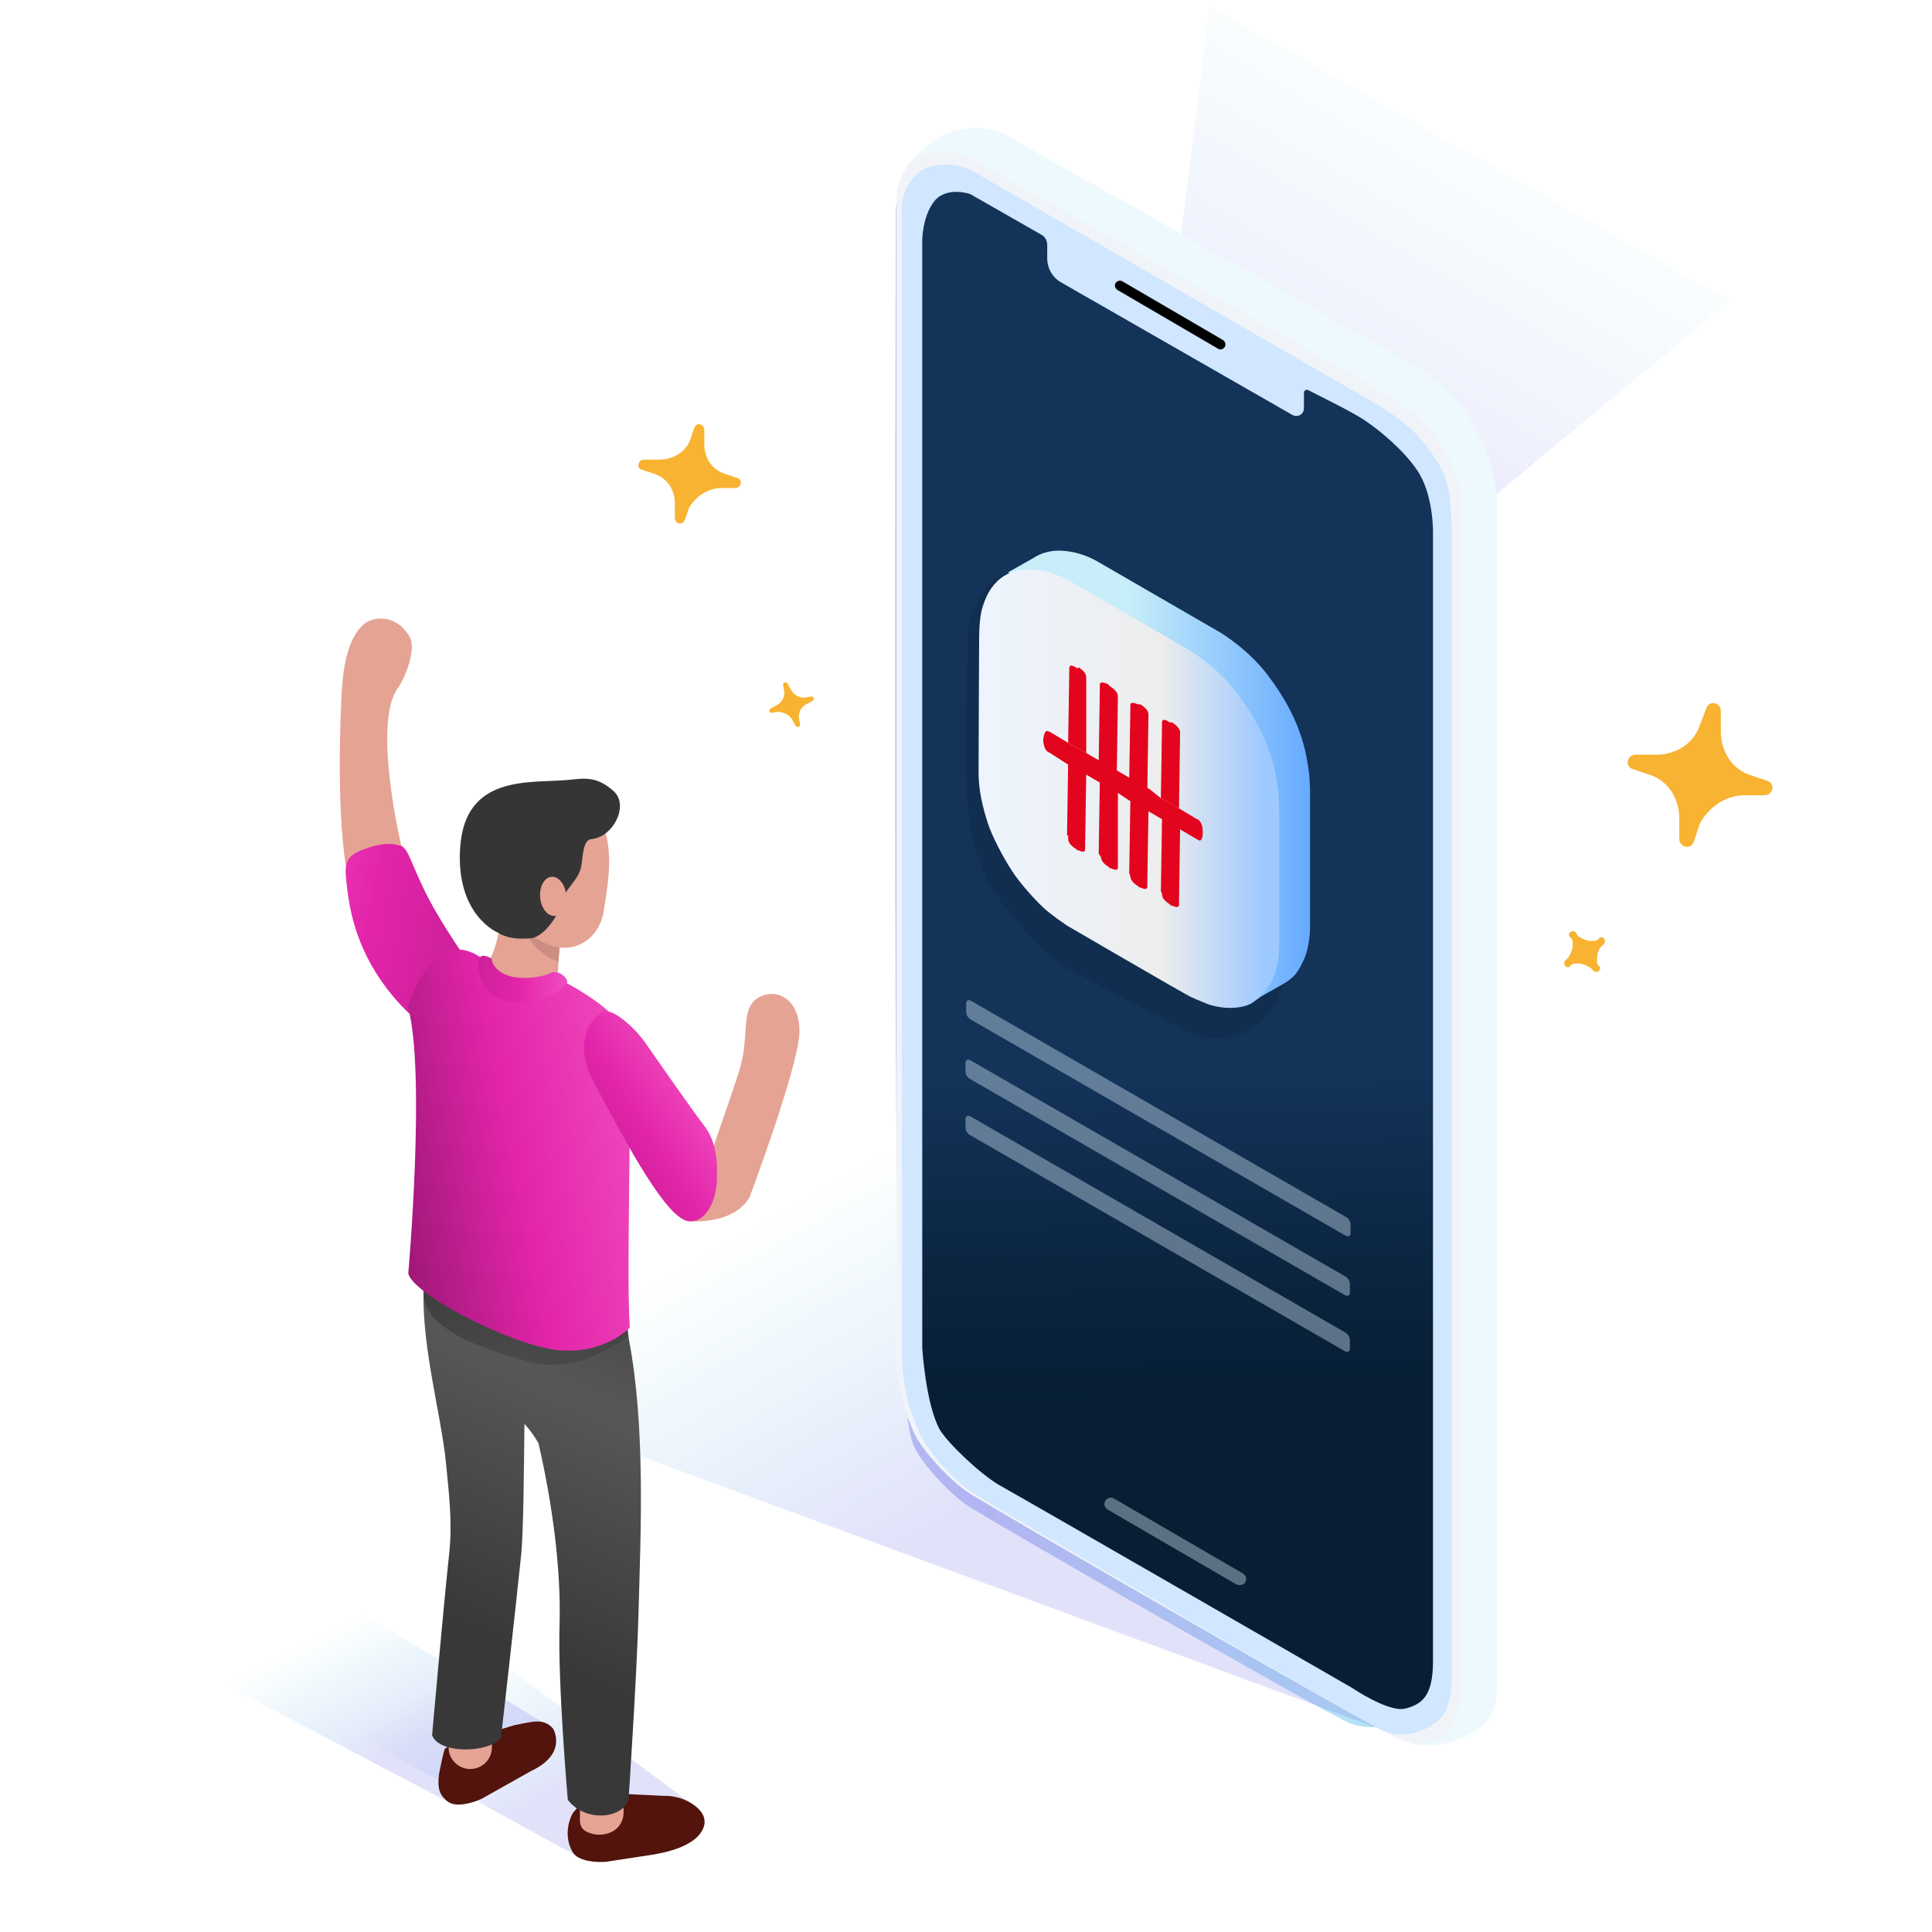
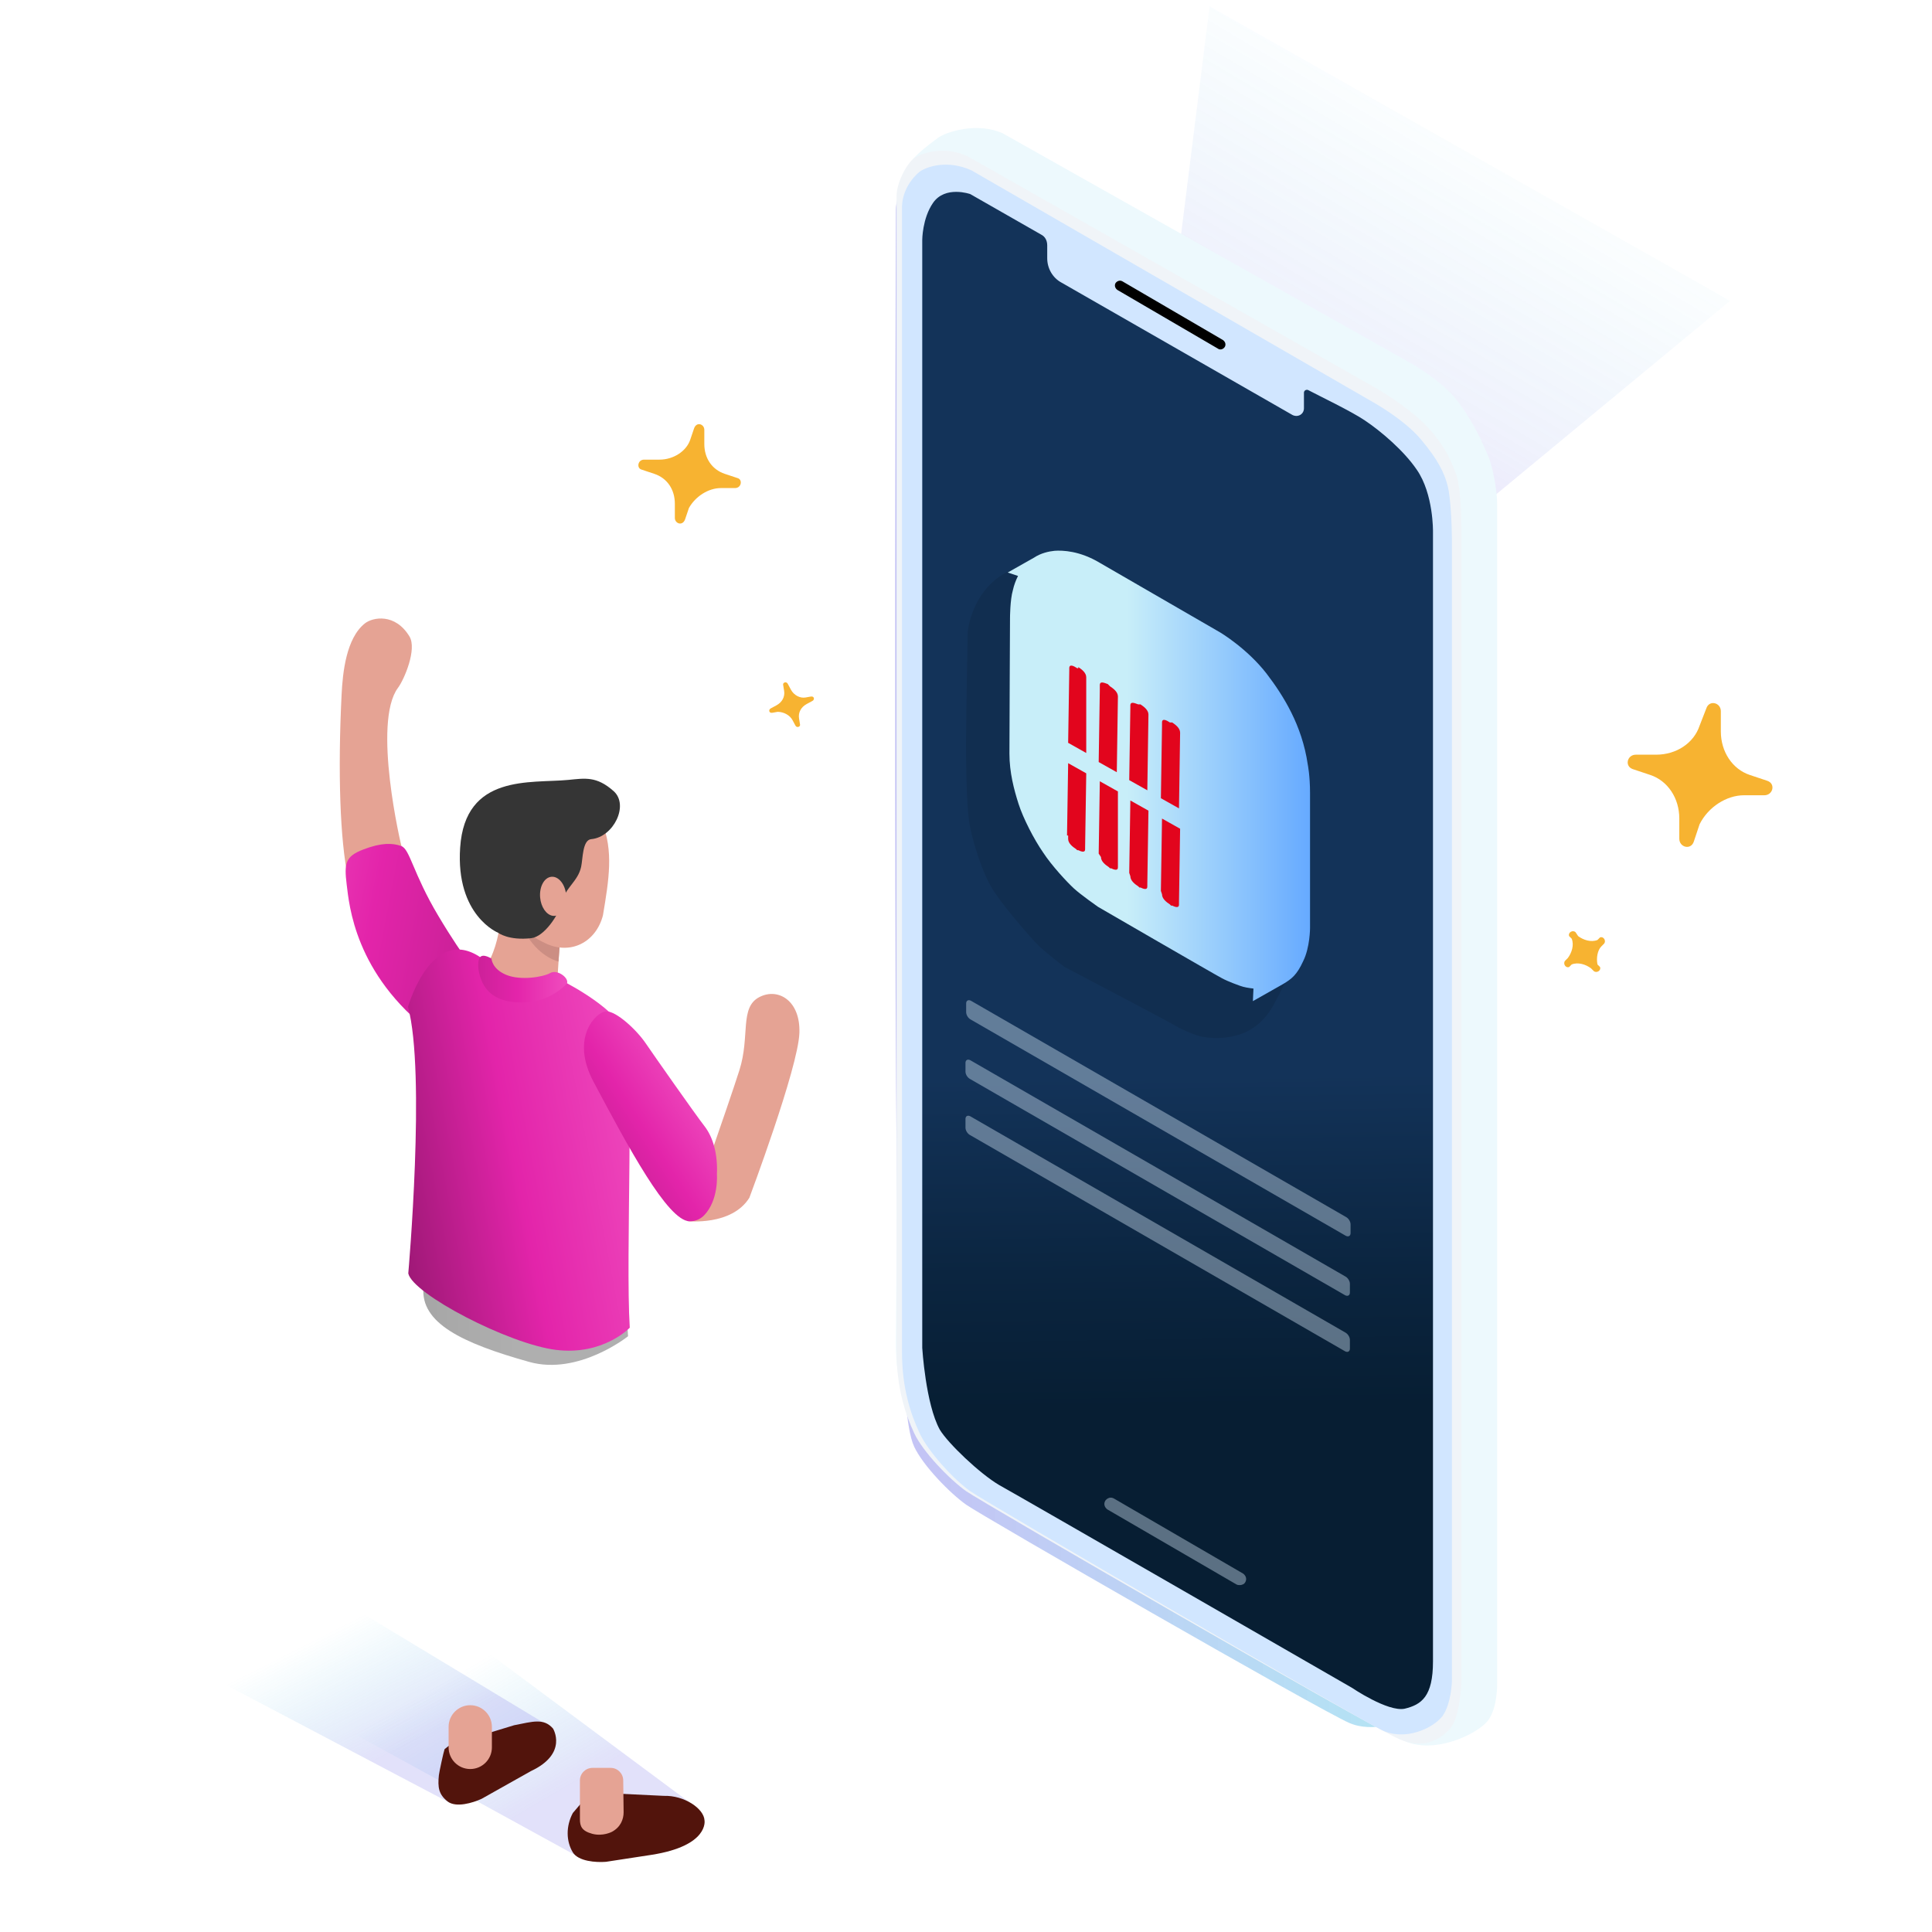
<svg xmlns="http://www.w3.org/2000/svg" width="200" height="200" viewBox="0 0 200 200" fill="none">
  <path opacity="0.6" d="M145.266 59.127L179.096 31.143L125.218 0.654L119.789 44.091L145.266 59.127Z" fill="url(#paint0_linear_634_3772)" />
  <path d="M100.156 17.502L142.537 41.56C142.537 41.56 145.824 43.448 147.782 45.546C149.88 47.784 150.37 49.532 150.789 50.581C151.209 51.91 151.279 54.567 151.279 56.036C151.279 57.505 151.279 175.697 151.279 175.697C151.279 175.697 148.901 179.474 147.433 178.984C144.496 177.935 142.258 179.474 139.67 178.355C136.593 177.026 101.695 156.954 100.016 155.766C98.338 154.577 95.54 151.71 94.631 149.751C93.722 147.793 93.652 142.338 93.372 141.429C92.323 137.792 92.743 23.097 92.743 21.698C92.743 20.299 93.792 18.341 94.561 17.782C95.471 17.082 97.709 16.383 100.156 17.502Z" fill="url(#paint1_linear_634_3772)" />
-   <path d="M145.125 179.824L46.166 143.317L88.617 117.51L153.378 149.122L145.125 179.824Z" fill="url(#paint2_linear_634_3772)" />
  <path d="M103.793 13.795L145.755 37.433C145.755 37.433 149.042 39.181 150.86 41.489C152.678 43.867 153.518 46.035 154.007 47.084C154.496 48.133 154.986 50.721 154.986 52.189C154.986 53.658 154.986 174.228 154.986 174.228C154.986 174.228 155.056 176.816 154.007 178.144C152.958 179.473 148.482 181.711 145.265 180.172C142.048 178.633 102.254 155.135 100.436 153.876C98.618 152.617 95.68 149.68 94.701 147.722C93.722 145.694 92.743 142.966 92.743 139.12C92.743 135.274 93.652 19.529 93.652 18.13C93.652 16.731 96.24 14.913 97.079 14.284C97.918 13.655 101.136 12.606 103.793 13.795Z" fill="#EDF9FD" />
  <path d="M100.156 16.173L142.537 40.231C142.537 40.231 145.824 42.119 147.782 44.217C149.88 46.455 150.37 48.203 150.789 49.252C151.209 50.581 151.279 53.238 151.279 54.707C151.279 56.176 151.279 174.368 151.279 174.368C151.279 174.368 151.139 177.515 150.23 178.774C149.251 180.033 147.433 181.152 144.845 180.033C141.768 178.704 101.694 155.555 100.016 154.366C98.338 153.177 95.54 150.31 94.631 148.351C93.722 146.393 92.813 143.665 92.813 139.889C92.813 136.112 92.813 21.697 92.813 20.298C92.813 18.899 93.862 16.941 94.631 16.382C95.471 15.823 97.709 15.054 100.156 16.173Z" fill="#F0F4F8" />
  <path d="M100.576 17.641L141.768 41.419C141.768 41.419 145.265 43.307 147.083 45.475C148.901 47.643 149.531 48.972 149.88 50.371C150.16 51.49 150.3 54.357 150.3 55.756C150.3 57.155 150.3 174.088 150.3 174.088C150.3 174.088 150.23 176.396 149.321 177.655C148.342 178.914 145.405 180.313 142.957 179.054C140.02 177.585 102.114 155.555 100.436 154.366C98.758 153.177 96.1 150.31 95.191 148.351C94.282 146.393 93.373 143.735 93.373 139.959C93.373 136.182 93.373 23.026 93.373 21.697C93.303 19.809 94.422 18.41 95.191 17.781C95.96 17.222 98.128 16.522 100.576 17.641Z" fill="#D1E6FF" />
  <path d="M107.779 24.285L100.436 20.089C100.436 20.089 97.848 19.18 96.59 20.998C95.471 22.607 95.471 24.844 95.471 24.844V139.54C95.471 139.54 95.821 145.345 97.289 148.002C98.128 149.401 101.415 152.548 103.443 153.737C105.471 154.856 139.95 174.718 139.95 174.718C139.95 174.718 143.657 177.236 145.405 176.886C147.153 176.466 148.342 175.627 148.342 171.99C148.342 169.752 148.342 55.057 148.342 55.057C148.342 55.057 148.412 51.141 146.664 48.623C145.335 46.665 142.957 44.637 141.279 43.518C139.95 42.609 136.593 41 135.404 40.371C135.194 40.301 134.984 40.441 134.984 40.651V42.26C134.984 42.889 134.355 43.239 133.795 42.959L109.877 29.251C108.968 28.761 108.408 27.782 108.408 26.733V25.404C108.409 24.915 108.199 24.495 107.779 24.285Z" fill="url(#paint3_linear_634_3772)" />
  <path opacity="0.4" d="M139.251 137.933C139.531 138.073 139.741 138.423 139.741 138.702V139.611C139.741 139.891 139.531 140.031 139.251 139.891L100.436 117.511C100.156 117.371 99.946 117.021 99.946 116.742V115.833C99.946 115.553 100.156 115.413 100.436 115.553L139.251 137.933Z" fill="#DBEBFB" />
  <path opacity="0.4" d="M139.251 132.128C139.531 132.268 139.741 132.618 139.741 132.897V133.806C139.741 134.086 139.531 134.226 139.251 134.086L100.436 111.706C100.156 111.566 99.946 111.216 99.946 110.937V110.028C99.946 109.748 100.156 109.608 100.436 109.748L139.251 132.128Z" fill="#DBEBFB" />
  <path opacity="0.4" d="M139.321 125.974C139.601 126.114 139.811 126.464 139.811 126.743V127.652C139.811 127.932 139.601 128.072 139.321 127.932L100.506 105.552C100.226 105.412 100.016 105.062 100.016 104.783V103.874C100.016 103.594 100.226 103.454 100.506 103.594L139.321 125.974Z" fill="#DBEBFB" />
  <path opacity="0.4" d="M128.341 164.088C128.201 164.088 128.131 164.088 127.991 164.018L114.633 156.255C114.353 156.045 114.213 155.696 114.423 155.346C114.633 155.066 114.982 154.926 115.332 155.136L128.69 162.899C128.97 163.109 129.11 163.458 128.9 163.808C128.83 163.948 128.62 164.088 128.341 164.088Z" fill="#DBEBFB" />
  <path d="M126.383 36.174C126.313 36.174 126.173 36.174 126.103 36.104L115.682 30.02C115.472 29.88 115.332 29.6 115.472 29.321C115.612 29.111 115.892 28.971 116.171 29.111L126.592 35.195C126.802 35.335 126.942 35.615 126.802 35.894C126.732 36.034 126.522 36.174 126.383 36.174Z" fill="black" />
  <path d="M180.541 82.325H182.641C183.541 82.325 183.841 81.125 182.941 80.825L181.141 80.225C179.341 79.625 178.141 77.825 178.141 75.725V73.625C178.141 72.725 176.941 72.425 176.641 73.325L175.941 75.125C175.341 76.925 173.541 78.125 171.441 78.125H169.341C168.441 78.125 168.141 79.325 169.041 79.625L170.841 80.225C172.641 80.825 173.841 82.625 173.841 84.725V86.825C173.841 87.725 175.041 88.025 175.341 87.125L175.941 85.325C176.841 83.525 178.741 82.325 180.541 82.325Z" fill="#F7B331" />
  <path d="M74.635 50.524H76.094C76.757 50.524 76.89 49.641 76.359 49.494L75.033 49.053C73.707 48.612 72.911 47.435 72.911 45.964V44.493C72.911 43.905 72.115 43.611 71.85 44.346L71.452 45.523C71.054 46.7 69.728 47.582 68.269 47.582H66.677C66.014 47.582 65.881 48.464 66.412 48.612L67.738 49.053C69.064 49.494 69.86 50.671 69.86 52.142V53.613C69.86 54.201 70.656 54.496 70.921 53.76L71.319 52.583C71.982 51.406 73.309 50.524 74.635 50.524Z" fill="#F7B331" />
  <path d="M82.038 74.544L82.347 75.118C82.487 75.379 82.872 75.239 82.819 74.999L82.717 74.381C82.615 73.763 82.921 73.195 83.516 72.875L84.11 72.555C84.348 72.427 84.298 72.05 83.945 72.106L83.385 72.205C82.825 72.304 82.188 71.974 81.879 71.401L81.542 70.775C81.402 70.514 81.017 70.654 81.07 70.894L81.172 71.512C81.274 72.13 80.967 72.698 80.373 73.018L79.779 73.338C79.541 73.466 79.591 73.843 79.944 73.787L80.504 73.688C81.12 73.692 81.757 74.022 82.038 74.544Z" fill="#F7B331" />
  <path d="M165.769 97.973L166.036 97.706C166.303 97.439 166.036 96.906 165.636 97.039L165.369 97.306C164.702 97.573 163.902 97.306 163.369 96.906L163.102 96.506C162.835 96.239 162.302 96.506 162.435 96.906L162.702 97.173C162.969 97.84 162.702 98.64 162.302 99.173L162.035 99.44C161.768 99.707 162.035 100.24 162.435 100.107L162.702 99.84C163.369 99.573 164.169 99.84 164.702 100.24L164.969 100.507C165.236 100.774 165.769 100.507 165.636 100.107L165.369 99.84C165.236 99.173 165.369 98.373 165.769 97.973Z" fill="#F7B331" />
  <path d="M72.059 187.085L39.185 162.656L27.065 174.217L60.186 192.392L72.059 187.085Z" fill="url(#paint4_linear_634_3772)" />
  <path d="M56.646 178.567L25.595 159.808L12.577 168.723L46.498 186.598L56.646 178.567Z" fill="url(#paint5_linear_634_3772)" />
  <path d="M53.222 178.596L46.589 180.62L46.023 181.073C45.917 181.347 45.464 183.465 45.434 183.758C45.302 185.013 45.408 185.749 46.326 186.479C47.189 187.165 48.948 186.636 49.867 186.207L54.959 183.344C58.845 181.527 57.248 178.938 57.248 178.938C56.286 177.837 55.171 178.214 53.222 178.596Z" fill="#52140C" />
  <path d="M68.707 185.906L61.121 185.543L59.298 187.683C58.564 189.07 58.612 190.613 59.291 191.743C59.862 192.693 61.706 192.815 62.723 192.735L67.464 192.009C73.423 191.071 72.931 188.45 72.931 188.45C72.878 187.23 70.838 185.837 68.707 185.906Z" fill="#52140C" />
  <path d="M63.348 189.628C63.348 189.628 62.408 190.132 61.308 189.834C60.208 189.536 60.033 189.033 60.033 188.313V184.314C60.033 183.594 60.617 183.01 61.337 183.01H63.212C63.932 183.01 64.516 183.594 64.516 184.314L64.557 187.612C64.556 188.334 64.242 189.147 63.348 189.628Z" fill="#E5A394" />
  <path d="M48.68 183.129C47.442 183.129 46.439 182.126 46.439 180.888V178.764C46.439 177.526 47.442 176.523 48.68 176.523C49.918 176.523 50.921 177.526 50.921 178.764V180.888C50.921 182.125 49.917 183.129 48.68 183.129Z" fill="#E5A394" />
-   <path d="M46.169 151.469C45.657 146.189 43.335 138.395 43.942 132.201L43.946 132.2C44.086 130.77 44.78 129.544 46.414 128.844C51.833 126.52 58.72 130.409 62.599 133.345C63.095 133.72 64.079 132.684 64.327 133.254C64.556 133.782 65.076 138.509 65.091 138.589C66.846 147.741 66.324 158.664 66.089 167.276C65.916 173.606 65.067 186.316 65.067 186.316C64.357 188.34 60.521 188.614 58.778 186.316C58.778 186.316 57.735 174.355 57.924 168.198C58.098 162.514 57.194 155.693 55.745 149.411C55.375 148.735 54.874 148.054 54.291 147.395C54.242 151.988 54.187 158.693 53.948 160.998C53.288 167.354 51.86 179.905 51.86 179.905C50.506 181.537 45.403 181.558 44.73 179.625C44.73 179.625 45.853 166.938 46.513 160.677C46.841 157.565 46.472 154.589 46.169 151.469Z" fill="url(#paint6_linear_634_3772)" />
  <path opacity="0.4" d="M65.016 138.328C65.016 138.328 59.902 142.419 54.789 140.987C47.81 139.033 43.539 136.964 43.834 133.292C44.084 130.169 64.818 135.06 64.818 135.06L65.016 138.328Z" fill="url(#paint7_linear_634_3772)" />
  <path d="M50.09 100.432C52.222 97.289 51.843 93.041 51.843 93.041L58.086 95.452L57.666 101.891C57.547 102.872 47.957 103.575 50.09 100.432Z" fill="#E5A394" />
  <path d="M57.814 99.535C57.814 99.535 56.007 99.17 54.594 96.914L54.888 96.129L57.95 97.713L57.814 99.535Z" fill="#CC8E83" />
  <path d="M54.063 82.302C54.063 82.302 49.721 79.278 49.679 86.627C49.65 91.739 52.275 95.657 56.469 97.652C59.081 98.894 61.698 97.532 62.417 94.757C63.039 91.044 63.528 88.086 62.31 85.098C62.483 82.028 60.371 83.121 56.721 82.922L54.063 82.302Z" fill="#E5A394" />
  <path d="M51.58 96.566C51.58 96.566 47.157 94.802 47.635 87.737C48.151 80.091 54.913 81.111 58.821 80.736C60.552 80.57 61.755 80.321 63.527 81.901C65.139 83.338 63.517 86.66 61.206 86.868C60.289 86.951 60.343 88.89 60.158 89.737C59.829 91.244 58.537 91.873 58.19 93.333C57.862 94.715 56.329 96.965 55.004 97.118C52.646 97.391 51.58 96.566 51.58 96.566Z" fill="#353535" />
  <path d="M44.981 104.82C44.328 104.82 42.264 103.916 41.922 103.305C40.502 100.767 37.233 96.478 36.031 90.867C35.199 86.985 34.961 79.921 35.363 71.886C35.476 69.619 35.84 66.053 37.78 64.528C38.59 63.892 40.905 63.447 42.386 65.883C43.185 67.197 41.849 70.334 41.199 71.204C38.528 74.781 41.492 87.471 41.637 87.906C42.607 90.817 43.171 95.896 46.608 102.045C47.11 102.944 46.789 104.08 45.89 104.583C45.602 104.743 45.289 104.82 44.981 104.82Z" fill="#E5A394" />
  <path d="M49.69 101.035C49.69 101.035 48.288 99.689 45.376 94.811C42.743 90.4 42.438 87.898 41.537 87.581C40.636 87.264 39.5 87.211 37.596 87.943C35.77 88.646 35.611 89.34 35.888 91.562C36.147 93.637 36.707 100.829 44.653 106.888C44.653 106.888 49.041 106.12 49.69 101.035Z" fill="url(#paint8_linear_634_3772)" />
  <path d="M58.611 92.671C58.707 93.789 58.181 94.747 57.436 94.811C57.355 94.818 57.274 94.814 57.195 94.8C56.55 94.685 56 93.898 55.914 92.903C55.818 91.785 56.344 90.827 57.089 90.763C57.834 90.699 58.516 91.553 58.611 92.671Z" fill="#E5A394" />
  <path d="M57.685 101.256C57.685 101.256 63.593 104.094 64.664 106.847C65.735 109.6 64.734 130.102 65.193 137.444C65.193 137.444 62.44 140.35 57.546 139.738C52.652 139.126 42.723 133.964 42.265 131.823C42.265 131.823 44.097 111.05 42.237 104.23C42.237 104.23 44.918 94.769 50.556 99.738C50.556 99.738 49.982 101.8 52.888 102.259C55.793 102.718 57.685 101.256 57.685 101.256Z" fill="url(#paint9_linear_634_3772)" />
  <path d="M77.576 123.987C77.576 123.987 82.62 110.568 82.753 106.938C82.875 103.596 80.571 102.225 78.635 103.204C76.523 104.271 77.673 107.237 76.541 110.794C75.386 114.425 71.174 126.412 71.174 126.412C71.174 126.412 75.751 126.925 77.576 123.987Z" fill="#E5A394" />
  <path d="M74.213 121.568C74.213 121.568 74.423 124.195 72.909 125.79C72.584 126.133 72.045 126.455 71.365 126.428C69.095 126.339 65.025 118.722 61.434 111.97C58.988 107.371 61.756 104.695 62.782 104.695C63.808 104.694 65.864 106.561 66.854 108.017C67.628 109.156 71.961 115.336 72.92 116.567C73.877 117.798 74.311 119.608 74.213 121.568Z" fill="url(#paint10_linear_634_3772)" />
  <path d="M58.699 101.791C58.699 101.791 57.185 103.584 54.555 103.751C51.925 103.918 50.656 103.002 50.05 101.917C49.444 100.832 49.36 99.51 49.694 99.093C50.028 98.676 50.884 99.239 50.884 99.239C50.884 99.239 50.905 100.283 52.387 100.909C53.869 101.535 56.229 101.145 56.959 100.728C57.69 100.311 58.908 101.228 58.699 101.791Z" fill="url(#paint11_linear_634_3772)" />
  <path opacity="0.1" d="M134.077 82.692C133.426 77.841 131.297 76.302 129.462 73.64C127.273 70.505 123.842 69.854 123.842 69.854L107.395 58.318C100.71 58.968 100.178 65.417 100.178 65.417C100.178 65.417 100 74.646 100 77.013C100 79.379 100.059 82.988 100.296 84.822C100.473 86.478 101.716 90.679 103.017 92.454C104.082 94.051 106.685 97.068 107.454 97.837C108.224 98.606 110.176 100.085 110.176 100.085C110.176 100.085 121.121 105.824 121.772 106.238C122.422 106.652 123.901 107.185 123.901 107.185C124.434 107.362 126.445 107.776 128.575 107.007C129.64 106.593 130.882 105.765 131.829 104.049C132.716 102.452 134.432 98.843 134.432 98.843C134.432 98.843 134.432 88.549 134.432 86.242C134.313 84.052 134.077 82.692 134.077 82.692Z" fill="black" />
  <path d="M135.379 79.144C134.787 75.062 132.835 71.985 131.119 69.737C129.108 67.134 126.327 65.478 126.327 65.478L113.844 58.26C111.774 57.018 109.999 56.958 109.17 57.018C108.579 57.077 107.751 57.254 107.041 57.728L104.319 59.266L105.384 59.621C105.148 60.094 104.97 60.567 104.852 61.1C104.556 62.106 104.556 63.999 104.556 63.999C104.556 63.999 104.497 76.068 104.497 78.02C104.497 79.972 104.97 81.747 105.443 83.226C105.917 84.705 107.041 86.894 107.987 88.255C108.875 89.615 110.472 91.331 111.182 91.982C111.892 92.633 113.667 93.876 113.667 93.876C113.667 93.876 125.913 100.975 126.505 101.271C127.155 101.626 128.339 102.04 128.339 102.04C128.812 102.217 129.285 102.276 129.759 102.336L129.699 103.637C129.699 103.637 132.717 101.922 132.835 101.862C133.722 101.33 134.255 100.916 134.905 99.496C135.615 98.076 135.615 96.065 135.615 96.065C135.615 96.065 135.615 83.996 135.615 82.103C135.615 80.268 135.379 79.144 135.379 79.144Z" fill="url(#paint12_linear_634_3772)" />
-   <path d="M110.65 60.094L123.132 67.312C123.132 67.312 125.913 68.968 127.924 71.571C129.64 73.819 131.592 76.896 132.184 80.978C132.184 80.978 132.42 82.102 132.42 84.054C132.42 86.006 132.42 98.016 132.42 98.016C132.42 98.016 132.42 100.028 131.71 101.448C131 102.867 130.468 103.223 129.64 103.814C128.752 104.346 127.037 104.583 125.144 103.991C125.144 103.991 123.961 103.518 123.31 103.222C122.659 102.926 110.472 95.827 110.472 95.827C110.472 95.827 108.638 94.585 107.987 93.934C107.277 93.283 105.68 91.567 104.792 90.207C103.905 88.846 102.722 86.657 102.248 85.178C101.775 83.698 101.302 81.924 101.302 79.972C101.302 78.019 101.361 65.951 101.361 65.951C101.361 65.951 101.361 64.058 101.657 63.052C101.953 62.046 102.308 61.099 103.195 60.212C104.083 59.325 105.147 59.029 105.975 58.97C106.804 58.911 108.579 58.911 110.65 60.094Z" fill="url(#paint13_linear_634_3772)" />
  <path d="M111.628 69.056C111.979 69.291 112.447 69.641 112.447 70.109V77.95L110.574 76.897L110.691 69.408V69.173C110.691 68.705 111.16 68.939 111.511 69.173H111.628V69.056Z" fill="#E2051D" />
  <path d="M116.897 90.355L117.014 82.866L118.887 83.919L118.77 91.525C118.77 91.642 118.77 91.642 118.77 91.759C118.77 91.877 118.77 92.227 118.068 91.876H117.951L117.834 91.759C117.483 91.525 117.014 91.174 117.014 90.706L116.897 90.355Z" fill="#E2051D" />
-   <path d="M108.585 75.726L108.819 75.843L110.575 76.896L112.448 77.949L113.853 78.768L115.726 79.821L117.131 80.641L119.004 81.694L120.175 82.63L122.048 83.683L123.804 84.736L124.039 84.853C124.39 85.087 124.507 85.672 124.507 86.023V86.257C124.507 86.608 124.39 87.193 124.039 86.959L122.049 85.789L120.176 84.736L118.771 83.917L116.898 82.864L115.493 81.928L113.62 80.875L112.215 80.056L110.342 79.003L108.703 77.95L108.469 77.833C108.352 77.716 108.118 77.599 108 76.78V76.429C108.117 76.078 108.117 75.492 108.585 75.726Z" fill="#E2051D" />
  <path d="M121.345 74.791C121.697 75.025 122.165 75.376 122.165 75.844L122.048 83.684L120.175 82.631L120.292 75.142V74.791C120.292 74.323 120.761 74.556 121.112 74.791H121.345Z" fill="#E2051D" />
  <path d="M120.175 92.227L120.292 84.737L122.165 85.79L122.048 93.397C122.048 93.513 122.048 93.513 122.048 93.63C122.048 93.748 122.048 94.098 121.345 93.748H121.229L121.112 93.63C120.761 93.397 120.292 93.045 120.292 92.577L120.175 92.227Z" fill="#E2051D" />
  <path d="M110.458 86.492L110.575 79.003L112.448 80.056L112.331 87.662C112.331 87.779 112.331 87.779 112.331 87.896C112.331 88.014 112.331 88.364 111.629 88.013H111.512L111.395 87.896C111.044 87.662 110.575 87.311 110.575 86.843V86.492H110.458Z" fill="#E2051D" />
  <path d="M114.907 71.045C115.258 71.28 115.726 71.63 115.726 72.099L115.61 79.939L113.736 78.887L113.853 71.397V70.929C113.853 70.461 114.322 70.695 114.673 70.812L114.907 71.045Z" fill="#E2051D" />
  <path d="M113.736 88.365L113.853 80.876L115.726 81.929V89.535V89.769C115.726 89.886 115.726 90.237 115.024 89.886H114.907L114.79 89.769C114.439 89.535 113.97 89.184 113.97 88.716L113.736 88.365Z" fill="#E2051D" />
  <path d="M118.067 72.918C118.419 73.152 118.887 73.503 118.887 73.971L118.77 81.811L116.897 80.758L117.014 73.269C117.014 73.152 117.014 73.035 117.014 73.035C117.014 72.567 117.483 72.8 117.834 72.918H118.067Z" fill="#E2051D" />
  <defs>
    <linearGradient id="paint0_linear_634_3772" x1="137.864" y1="40.105" x2="155.47" y2="10.288" gradientUnits="userSpaceOnUse">
      <stop stop-color="#6C68E6" stop-opacity="0.2" />
      <stop offset="0.131" stop-color="#5C73E4" stop-opacity="0.161" />
      <stop offset="0.537" stop-color="#338EE0" stop-opacity="0.084" />
      <stop offset="0.983" stop-color="#00B1DB" stop-opacity="0" />
    </linearGradient>
    <linearGradient id="paint1_linear_634_3772" x1="92.746" y1="97.971" x2="151.305" y2="97.971" gradientUnits="userSpaceOnUse">
      <stop stop-color="#6C68E6" stop-opacity="0.4" />
      <stop offset="0.197" stop-color="#5C73E4" stop-opacity="0.38" />
      <stop offset="0.581" stop-color="#338EE0" stop-opacity="0.342" />
      <stop offset="1" stop-color="#00B1DB" stop-opacity="0.3" />
    </linearGradient>
    <linearGradient id="paint2_linear_634_3772" x1="104.225" y1="154.034" x2="76.974" y2="106.217" gradientUnits="userSpaceOnUse">
      <stop stop-color="#6C68E6" stop-opacity="0.2" />
      <stop offset="0.131" stop-color="#5C73E4" stop-opacity="0.161" />
      <stop offset="0.385" stop-color="#338EE0" stop-opacity="0.084" />
      <stop offset="0.663" stop-color="#00B1DB" stop-opacity="0" />
    </linearGradient>
    <linearGradient id="paint3_linear_634_3772" x1="121.918" y1="98.052" x2="122.63" y2="150.919" gradientUnits="userSpaceOnUse">
      <stop offset="0.253" stop-color="#133359" />
      <stop offset="0.635" stop-color="#0B2540" />
      <stop offset="0.9" stop-color="#071E33" />
    </linearGradient>
    <linearGradient id="paint4_linear_634_3772" x1="38.835" y1="162.715" x2="57.946" y2="195.231" gradientUnits="userSpaceOnUse">
      <stop offset="0.354" stop-color="#00B0DA" stop-opacity="0" />
      <stop offset="0.776" stop-color="#6C68E5" stop-opacity="0.2" />
    </linearGradient>
    <linearGradient id="paint5_linear_634_3772" x1="27.358" y1="159.077" x2="42.454" y2="188.813" gradientUnits="userSpaceOnUse">
      <stop offset="0.354" stop-color="#00B0DA" stop-opacity="0" />
      <stop offset="0.776" stop-color="#6C68E5" stop-opacity="0.2" />
    </linearGradient>
    <linearGradient id="paint6_linear_634_3772" x1="46.377" y1="176.701" x2="72.009" y2="120.778" gradientUnits="userSpaceOnUse">
      <stop offset="0.133" stop-color="#383838" />
      <stop offset="0.566" stop-color="#575757" />
      <stop offset="0.96" stop-color="#383838" />
    </linearGradient>
    <linearGradient id="paint7_linear_634_3772" x1="43.819" y1="136.771" x2="65.016" y2="136.771" gradientUnits="userSpaceOnUse">
      <stop stop-color="#212121" />
      <stop offset="0.477" stop-color="#383838" />
      <stop offset="1" stop-color="#383838" />
    </linearGradient>
    <linearGradient id="paint8_linear_634_3772" x1="52.649" y1="99.057" x2="26.351" y2="93.98" gradientUnits="userSpaceOnUse">
      <stop stop-color="#BF1F8F" />
      <stop offset="0.547" stop-color="#E324AA" />
      <stop offset="1" stop-color="#F04DBF" />
    </linearGradient>
    <linearGradient id="paint9_linear_634_3772" x1="68.107" y1="116.269" x2="30.32" y2="123.48" gradientUnits="userSpaceOnUse">
      <stop stop-color="#F04DBF" />
      <stop offset="0.396" stop-color="#E324AA" />
      <stop offset="0.995" stop-color="#6B1050" />
    </linearGradient>
    <linearGradient id="paint10_linear_634_3772" x1="73.499" y1="111.897" x2="60.464" y2="120.271" gradientUnits="userSpaceOnUse">
      <stop offset="0.047" stop-color="#F04DBF" />
      <stop offset="0.547" stop-color="#E324AA" />
      <stop offset="0.995" stop-color="#BF1F8F" />
    </linearGradient>
    <linearGradient id="paint11_linear_634_3772" x1="47.051" y1="101.355" x2="58.806" y2="101.355" gradientUnits="userSpaceOnUse">
      <stop stop-color="#BF1F8F" />
      <stop offset="0.547" stop-color="#E324AA" />
      <stop offset="1" stop-color="#F04DBF" />
    </linearGradient>
    <linearGradient id="paint12_linear_634_3772" x1="104.319" y1="80.32" x2="135.615" y2="80.32" gradientUnits="userSpaceOnUse">
      <stop offset="0.395" stop-color="#C8EEF9" />
      <stop offset="1" stop-color="#66AAFF" />
    </linearGradient>
    <linearGradient id="paint13_linear_634_3772" x1="95.516" y1="81.644" x2="130.853" y2="81.644" gradientUnits="userSpaceOnUse">
      <stop stop-color="#9EC9FF" />
      <stop offset="0.122" stop-color="#EDF5FF" />
      <stop offset="0.701" stop-color="#EDEDED" />
      <stop offset="1" stop-color="#9EC9FF" />
    </linearGradient>
  </defs>
</svg>